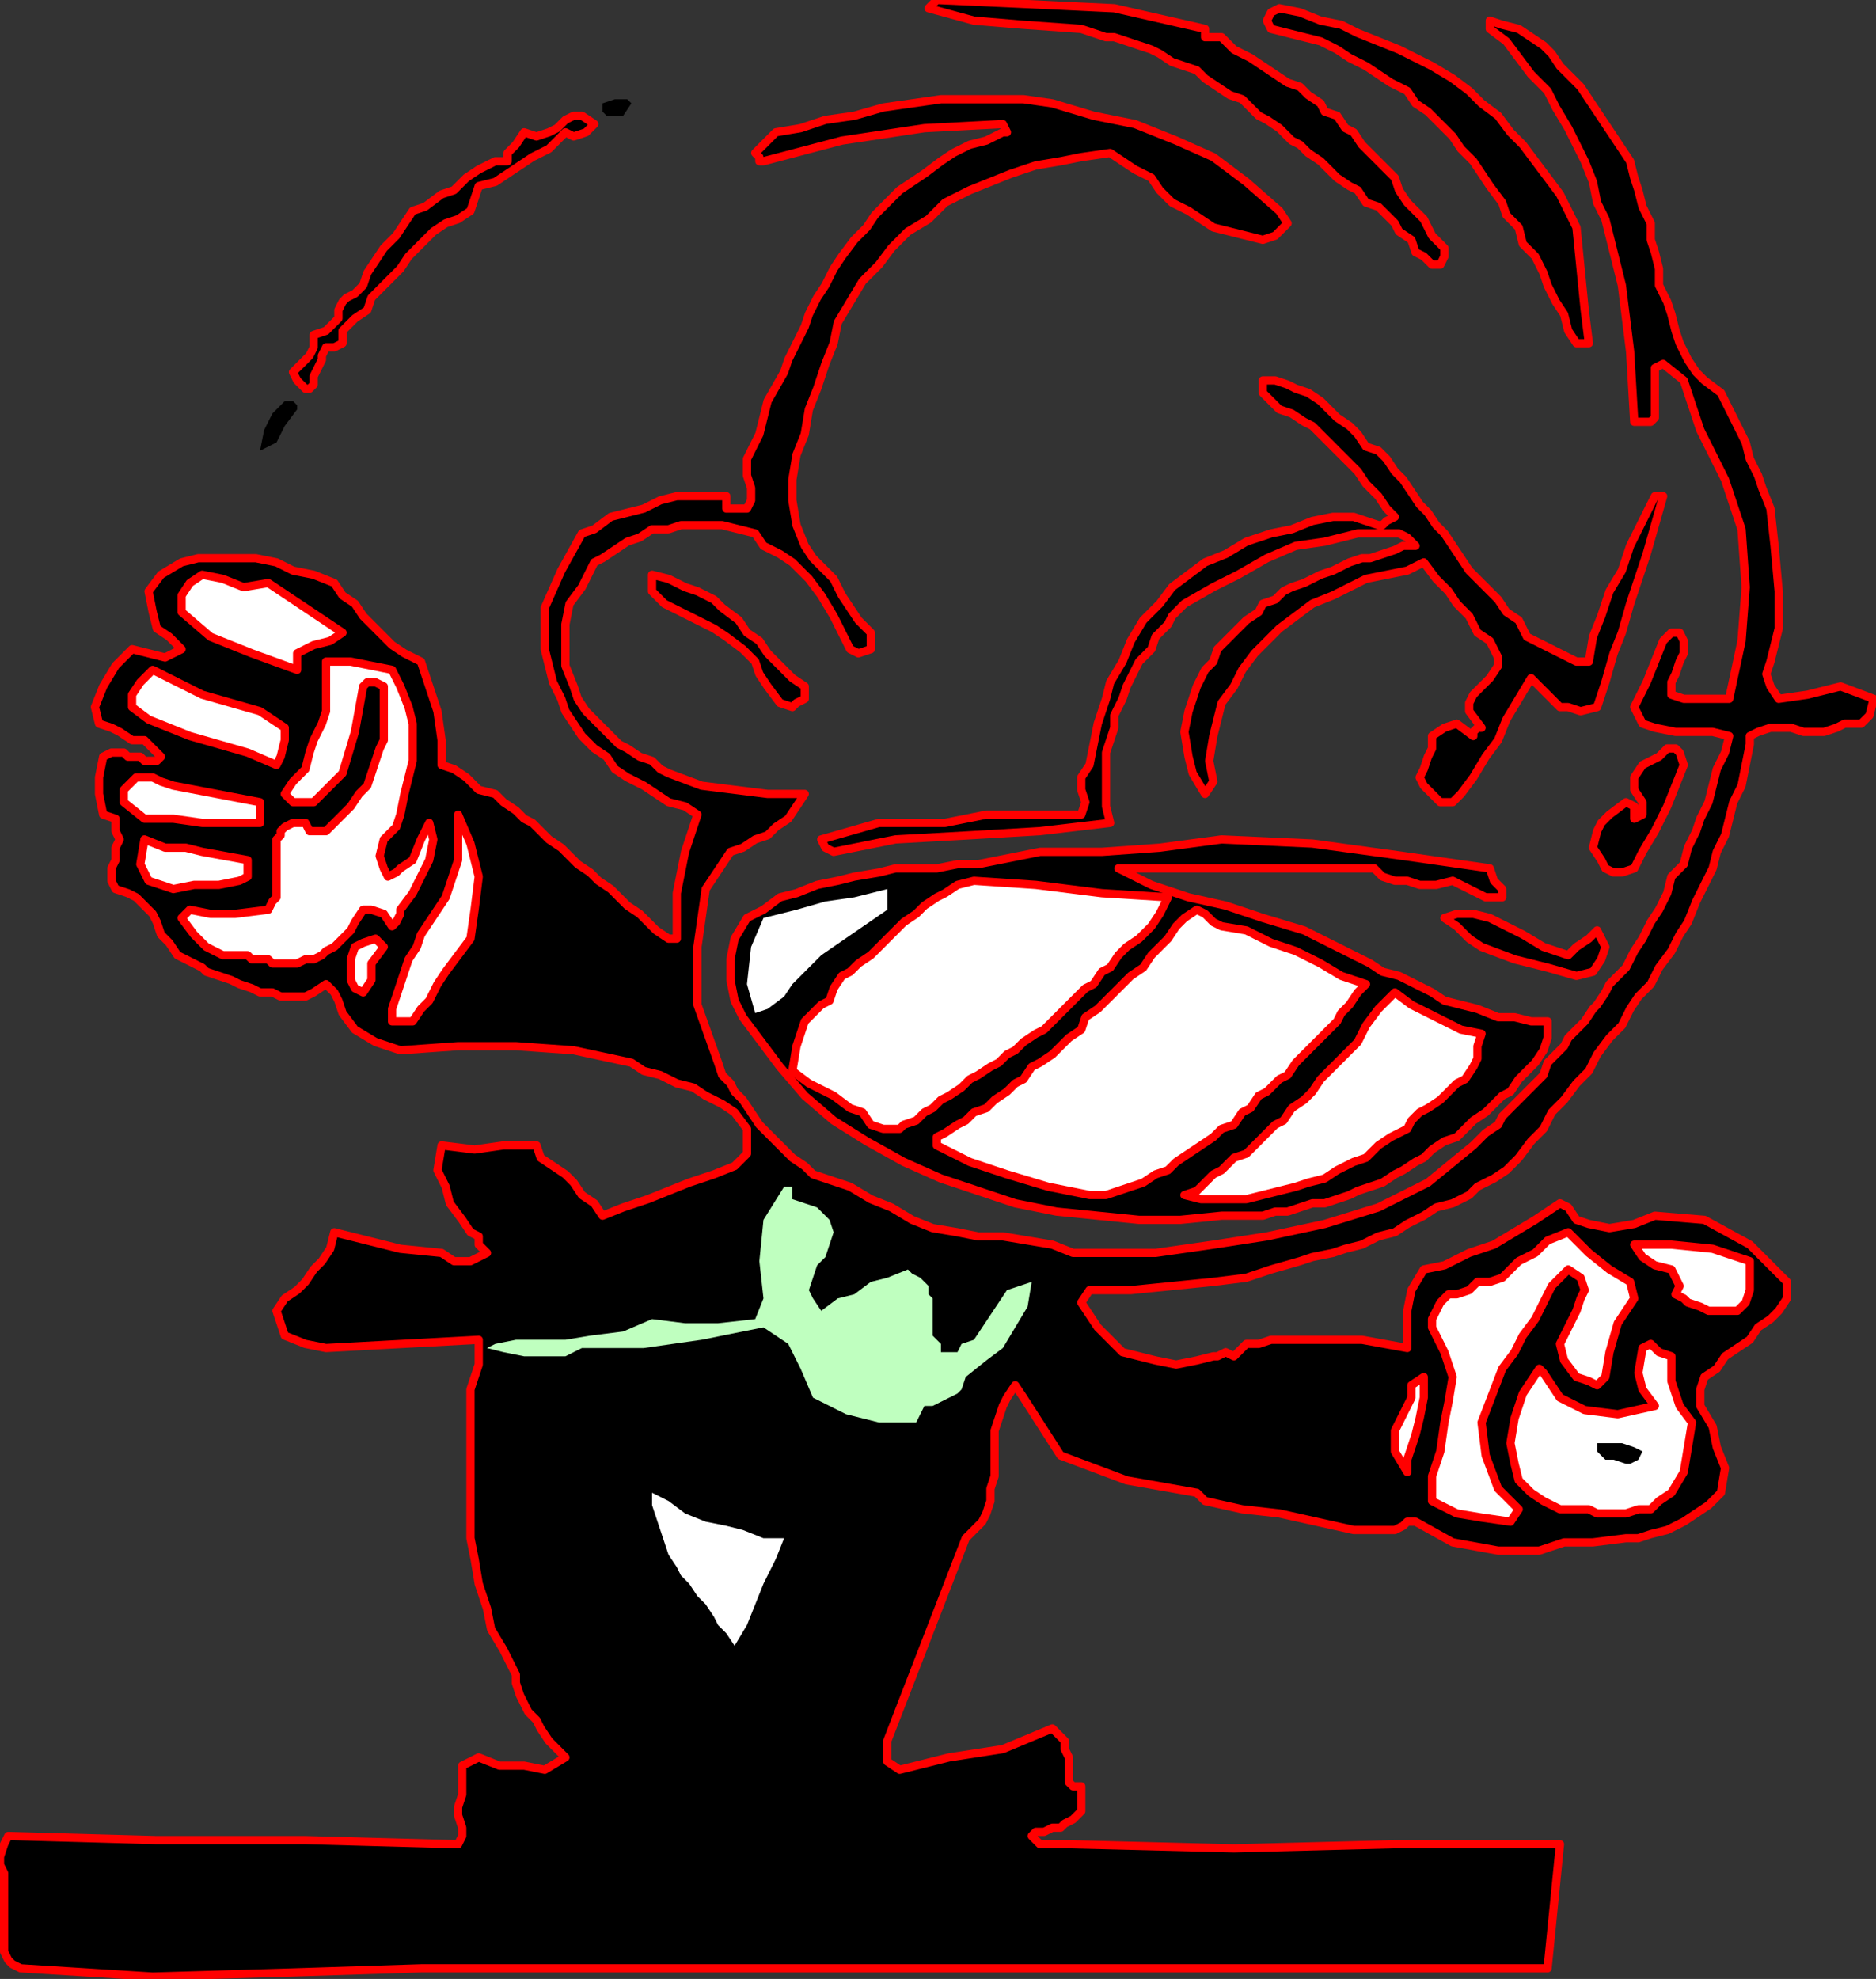
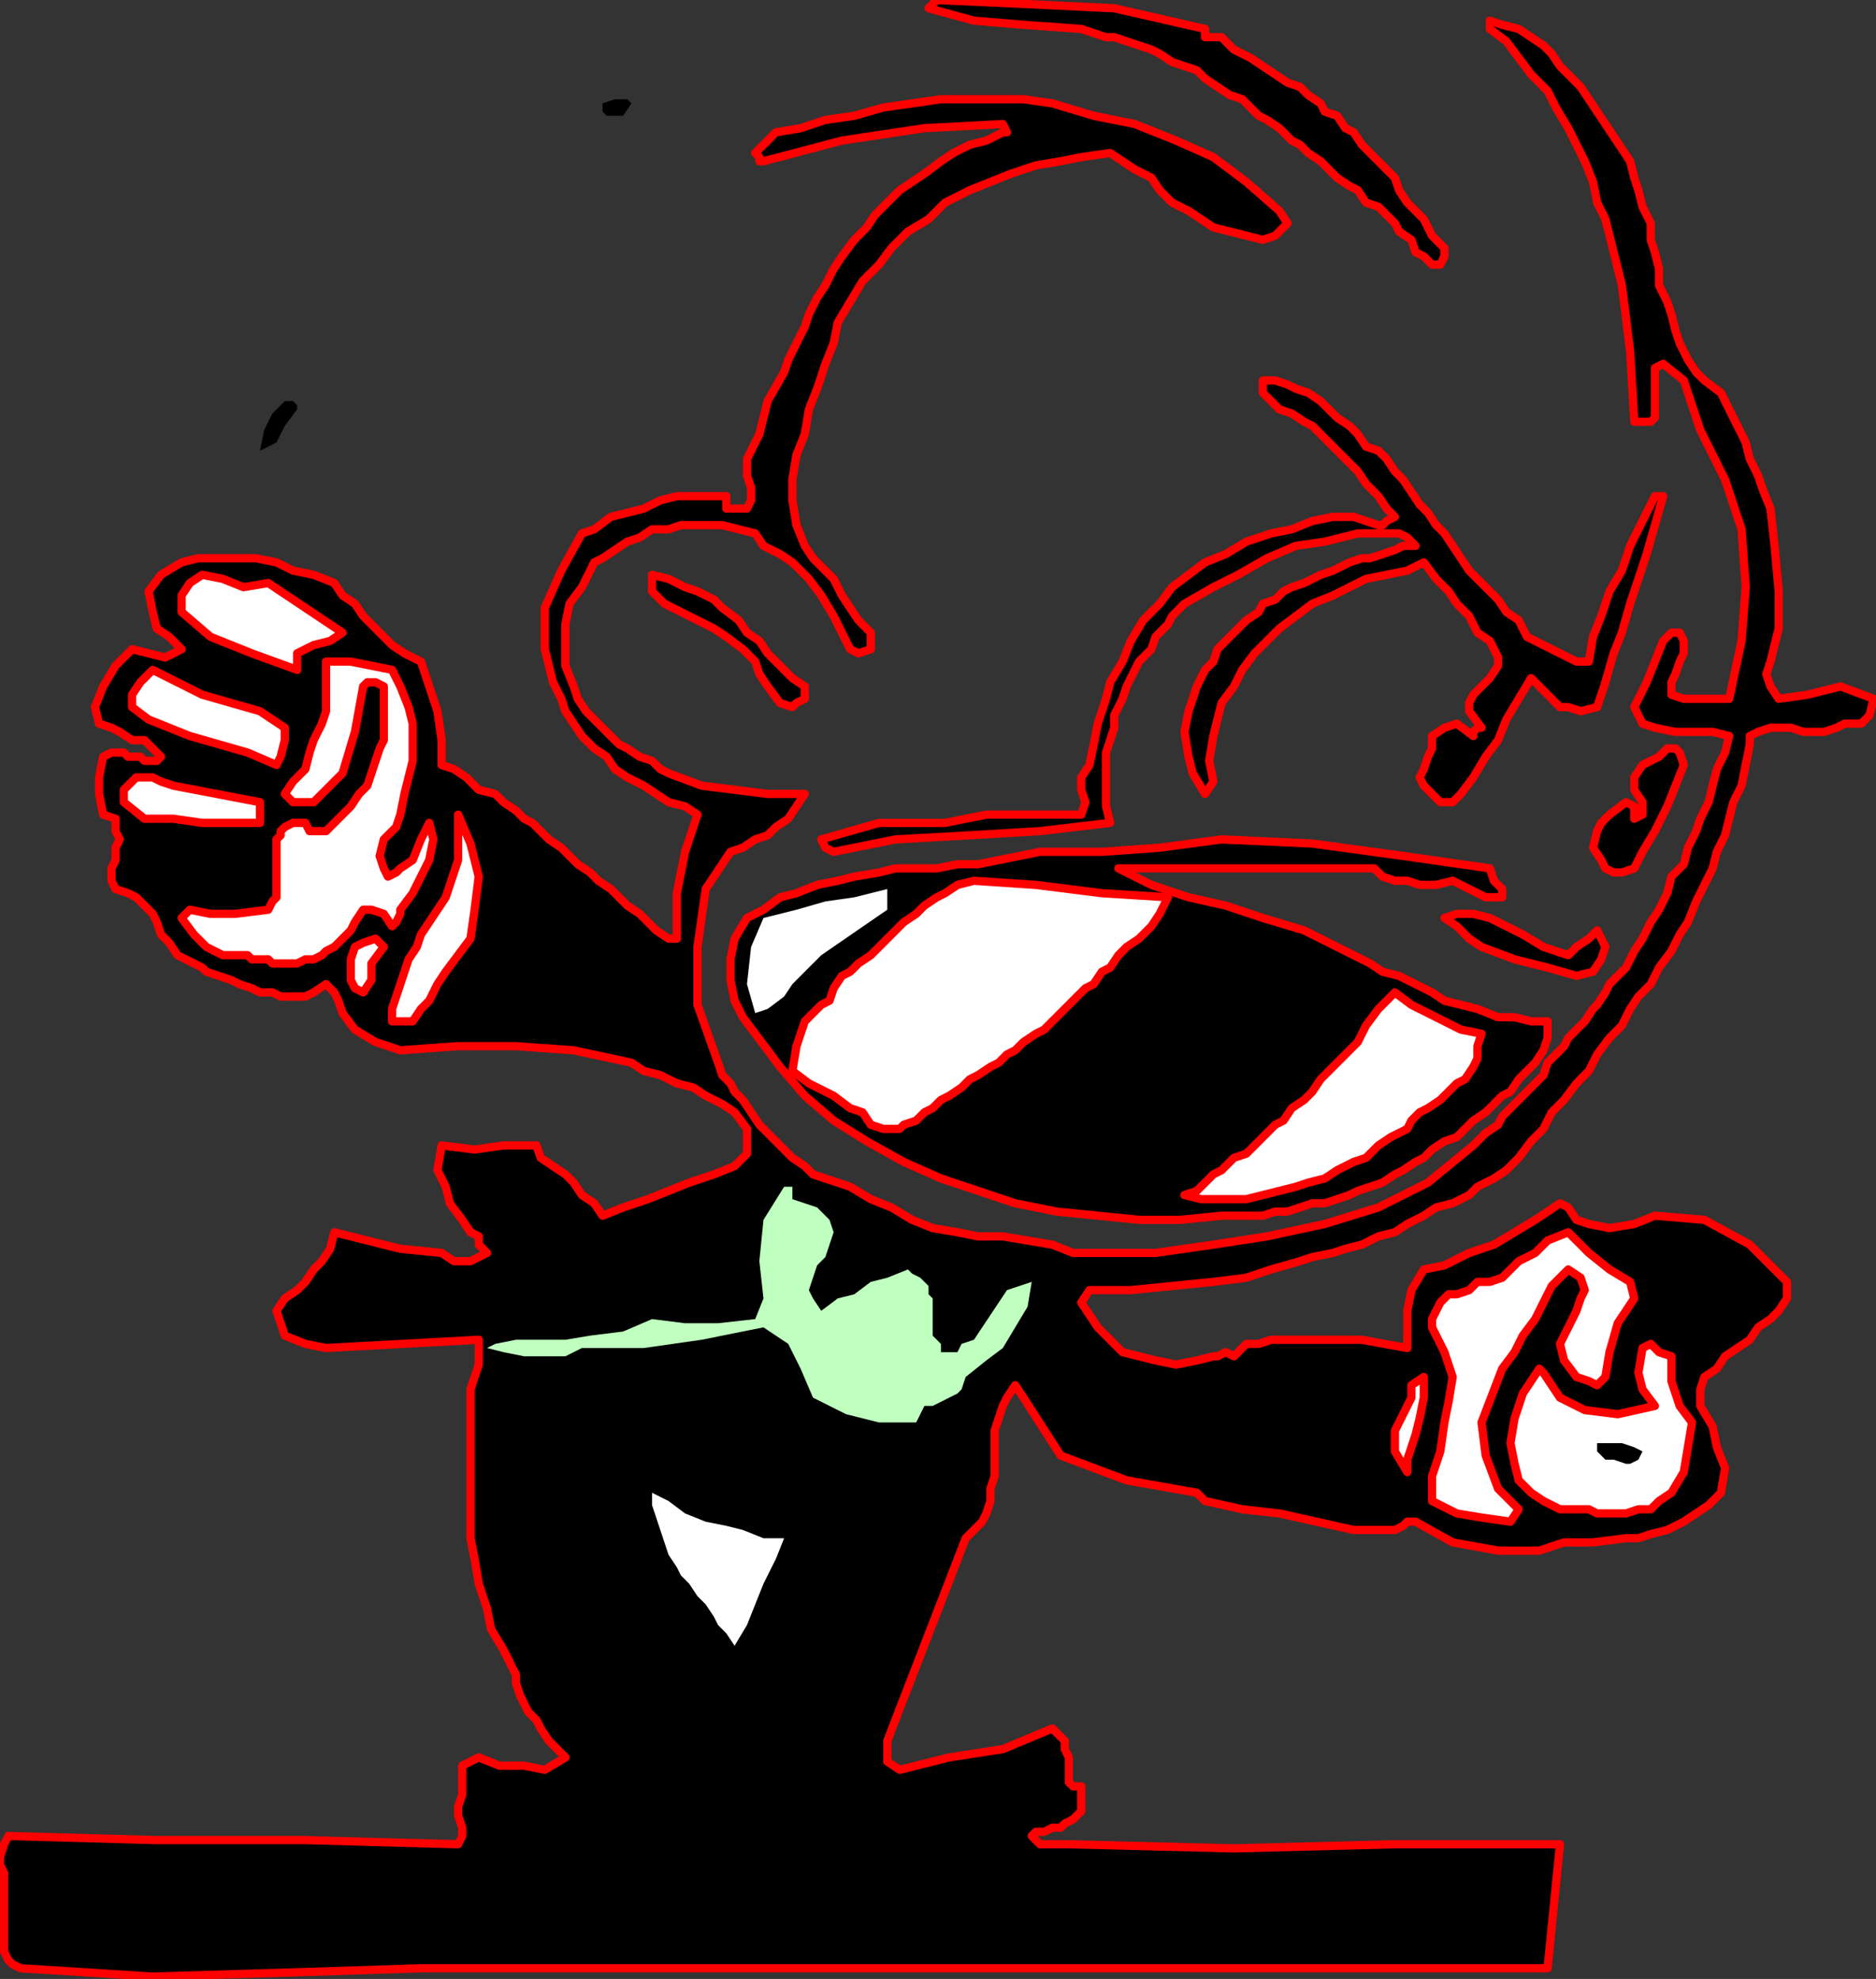
<svg xmlns="http://www.w3.org/2000/svg" xmlns:ns1="http://sodipodi.sourceforge.net/DTD/sodipodi-0.dtd" xmlns:ns2="http://www.inkscape.org/namespaces/inkscape" version="1.0" width="132.927mm" height="140.208mm" id="svg63" ns1:docname="PESSG094.WMF">
  <rect width="100%" height="100%" fill="#333333" stroke="none" />
  <ns1:namedview pagecolor="#ffffff" bordercolor="#666666" borderopacity="1" objecttolerance="10" gridtolerance="10" guidetolerance="10" ns2:pageopacity="0" ns2:pageshadow="2" ns2:window-width="640" ns2:window-height="480" id="namedview65" />
  <defs id="defs3">
    <pattern id="WMFhbasepattern" patternUnits="userSpaceOnUse" width="6" height="6" x="0" y="0" />
  </defs>
  <path style="fill:#000000;fill-rule:evenodd;fill-opacity:1;stroke:#ff0000;stroke-width:2.21px;stroke-linecap:round;stroke-linejoin:round;stroke-miterlimit:4;stroke-dasharray:none;stroke-opacity:1;" d="  M 322.718,7.751   L 322.718,9.966   L 324.928,9.966   L 327.139,9.966   L 327.139,9.966   L 330.454,13.287   L 334.875,15.502   L 338.191,17.716   L 341.506,19.931   L 344.822,22.146   L 348.137,23.253   L 348.137,23.253   L 350.348,25.467   L 353.663,27.682   L 354.769,29.897   L 358.084,31.004   L 360.295,34.326   L 362.505,35.433   L 364.715,38.755   L 366.926,40.969   L 369.136,43.184   L 371.347,45.398   L 373.557,47.613   L 374.662,50.935   L 376.873,54.257   L 379.083,56.471   L 381.293,58.686   L 381.293,58.686   L 383.504,63.115   L 386.819,66.437   L 386.819,68.651   L 386.819,68.651   L 385.714,70.866   L 383.504,70.866   L 381.293,68.651   L 381.293,68.651   L 379.083,67.544   L 377.978,64.222   L 374.662,62.008   L 373.557,59.793   L 371.347,57.579   L 369.136,55.364   L 365.821,54.257   L 363.61,50.935   L 361.4,49.828   L 358.084,47.613   L 355.874,45.398   L 353.663,43.184   L 350.348,40.969   L 350.348,40.969   L 348.137,38.755   L 345.927,37.648   L 342.611,34.326   L 339.296,32.111   L 337.085,31.004   L 334.875,28.789   L 332.665,26.575   L 329.349,25.467   L 326.033,23.253   L 322.718,21.038   L 320.507,18.824   L 317.192,17.716   L 313.876,16.609   L 310.561,14.395   L 308.35,13.287   L 305.035,12.18   L 301.719,11.073   L 298.404,9.966   L 296.193,9.966   L 292.878,8.858   L 289.562,7.751   L 289.562,7.751   L 274.089,6.644   L 260.827,5.536   L 248.67,2.215   L 248.67,2.215   L 248.67,2.215   L 250.88,0   L 275.194,1.107   L 298.404,2.215   L 322.718,7.751  z " id="path5" />
-   <path style="fill:#000000;fill-rule:evenodd;fill-opacity:1;stroke:#ff0000;stroke-width:2.21px;stroke-linecap:round;stroke-linejoin:round;stroke-miterlimit:4;stroke-dasharray:none;stroke-opacity:1;" d="  M 422.186,60.9   L 423.291,71.973   L 424.396,83.046   L 425.501,91.904   L 425.501,91.904   L 422.186,91.904   L 419.975,88.582   L 418.87,84.153   L 416.66,80.831   L 414.449,76.402   L 413.344,73.081   L 411.134,68.651   L 407.818,65.33   L 406.713,60.9   L 403.397,57.579   L 402.292,54.257   L 398.977,49.828   L 396.766,46.506   L 394.556,43.184   L 391.24,39.862   L 389.03,36.54   L 385.714,33.218   L 382.399,29.897   L 379.083,27.682   L 376.873,24.36   L 372.452,22.146   L 369.136,19.931   L 365.821,17.716   L 361.4,15.502   L 358.084,13.287   L 353.663,11.073   L 349.243,9.966   L 344.822,8.858   L 340.401,7.751   L 340.401,7.751   L 339.296,5.536   L 340.401,3.322   L 342.611,2.215   L 342.611,2.215   L 348.137,3.322   L 353.663,5.536   L 359.189,6.644   L 363.61,8.858   L 369.136,11.073   L 374.662,13.287   L 379.083,15.502   L 383.504,17.716   L 389.03,21.038   L 393.451,24.36   L 396.766,27.682   L 401.187,31.004   L 404.503,35.433   L 407.818,38.755   L 411.134,43.184   L 414.449,47.613   L 417.765,52.042   L 419.975,56.471   L 422.186,60.9  z " id="path7" />
  <path style="fill:#000000;fill-rule:evenodd;fill-opacity:1;stroke:#ff0000;stroke-width:2.21px;stroke-linecap:round;stroke-linejoin:round;stroke-miterlimit:4;stroke-dasharray:none;stroke-opacity:1;" d="  M 429.922,33.218   L 432.133,36.54   L 434.343,39.862   L 436.553,43.184   L 437.659,47.613   L 438.764,50.935   L 439.869,55.364   L 442.079,59.793   L 442.079,64.222   L 443.184,67.544   L 444.29,71.973   L 444.29,76.402   L 446.5,80.831   L 447.605,84.153   L 448.71,88.582   L 449.816,91.904   L 452.026,96.333   L 454.236,99.655   L 456.447,101.87   L 460.868,105.192   L 460.868,105.192   L 463.078,109.621   L 465.288,114.05   L 467.499,118.479   L 468.604,122.908   L 470.814,127.337   L 471.92,130.659   L 474.13,136.195   L 474.13,136.195   L 475.235,146.161   L 476.34,158.341   L 476.34,168.307   L 474.13,177.165   L 474.13,177.165   L 473.025,180.487   L 474.13,183.809   L 476.34,187.13   L 476.34,187.13   L 484.077,186.023   L 492.918,183.809   L 501.76,187.13   L 501.76,187.13   L 500.655,191.56   L 498.444,193.774   L 494.024,193.774   L 491.813,194.881   L 491.813,194.881   L 488.498,195.989   L 486.287,195.989   L 482.972,195.989   L 479.656,194.881   L 476.34,194.881   L 474.13,194.881   L 470.814,195.989   L 468.604,197.096   L 468.604,199.31   L 468.604,199.31   L 467.499,204.847   L 466.394,210.383   L 464.183,214.812   L 463.078,219.242   L 461.973,223.671   L 459.762,228.1   L 458.657,232.529   L 456.447,236.958   L 454.236,241.387   L 452.026,246.924   L 449.816,250.245   L 447.605,254.674   L 444.29,259.104   L 442.079,263.533   L 438.764,266.855   L 436.553,270.176   L 434.343,274.606   L 431.027,277.927   L 427.712,282.356   L 425.501,286.786   L 422.186,290.107   L 418.87,294.537   L 415.555,297.858   L 413.344,302.288   L 410.029,305.609   L 406.713,310.038   L 406.713,310.038   L 403.397,313.36   L 400.082,315.575   L 395.661,317.789   L 393.451,320.004   L 389.03,322.219   L 384.609,323.326   L 381.293,325.54   L 376.873,327.755   L 373.557,329.97   L 369.136,331.077   L 364.715,333.291   L 360.295,334.399   L 356.979,335.506   L 351.453,336.613   L 348.137,337.721   L 348.137,337.721   L 340.401,339.935   L 333.77,342.15   L 324.928,343.257   L 324.928,343.257   L 313.876,344.364   L 302.824,345.471   L 291.772,345.471   L 291.772,345.471   L 289.562,348.793   L 291.772,352.115   L 293.983,355.437   L 293.983,355.437   L 297.298,358.759   L 300.614,362.081   L 305.035,363.188   L 309.456,364.295   L 314.981,365.403   L 320.507,364.295   L 324.928,363.188   L 324.928,363.188   L 326.033,363.188   L 328.244,362.081   L 330.454,363.188   L 330.454,363.188   L 333.77,359.866   L 337.085,359.866   L 340.401,358.759   L 340.401,358.759   L 352.558,358.759   L 364.715,358.759   L 376.873,360.973   L 376.873,360.973   L 376.873,355.437   L 376.873,351.008   L 377.978,345.471   L 381.293,339.935   L 381.293,339.935   L 386.819,338.828   L 393.451,335.506   L 400.082,333.291   L 405.608,329.97   L 411.134,326.648   L 417.765,322.219   L 417.765,322.219   L 419.975,323.326   L 422.186,326.648   L 425.501,327.755   L 425.501,327.755   L 431.027,328.862   L 437.659,327.755   L 443.184,325.54   L 443.184,325.54   L 456.447,326.648   L 468.604,333.291   L 478.551,343.257   L 478.551,343.257   L 478.551,347.686   L 476.34,351.008   L 474.13,353.222   L 470.814,355.437   L 468.604,358.759   L 465.288,360.973   L 461.973,363.188   L 459.762,366.51   L 456.447,368.724   L 455.342,372.046   L 455.342,376.475   L 455.342,376.475   L 458.657,382.012   L 459.762,387.548   L 461.973,393.085   L 460.868,399.728   L 460.868,399.728   L 457.552,403.05   L 454.236,405.265   L 450.921,407.479   L 446.5,409.694   L 442.079,410.801   L 438.764,411.908   L 435.448,411.908   L 435.448,411.908   L 426.607,413.016   L 418.87,413.016   L 412.239,415.23   L 412.239,415.23   L 401.187,415.23   L 389.03,413.016   L 379.083,407.479   L 379.083,407.479   L 376.873,407.479   L 375.767,408.586   L 373.557,409.694   L 373.557,409.694   L 362.505,409.694   L 352.558,407.479   L 342.611,405.265   L 332.665,404.157   L 322.718,401.943   L 322.718,401.943   L 320.507,399.728   L 301.719,396.406   L 284.036,389.763   L 274.089,374.261   L 274.089,374.261   L 271.879,370.939   L 269.668,374.261   L 268.563,376.475   L 267.458,379.797   L 266.353,383.119   L 266.353,386.441   L 266.353,388.655   L 266.353,391.977   L 266.353,395.299   L 265.248,398.621   L 265.248,401.943   L 264.142,405.265   L 263.037,407.479   L 260.827,409.694   L 258.616,411.908   L 258.616,411.908   L 237.618,466.165   L 237.618,469.487   L 237.618,471.701   L 240.933,473.916   L 240.933,473.916   L 254.196,470.594   L 268.563,468.38   L 281.826,462.843   L 281.826,462.843   L 284.036,465.058   L 285.141,466.165   L 285.141,468.38   L 286.246,470.594   L 286.246,472.809   L 286.246,475.023   L 286.246,477.238   L 287.352,478.345   L 289.562,478.345   L 289.562,478.345   L 289.562,481.667   L 289.562,484.989   L 288.457,486.096   L 287.352,487.203   L 285.141,488.311   L 284.036,489.418   L 281.826,489.418   L 279.615,490.525   L 277.405,490.525   L 276.3,491.632   L 276.3,491.632   L 278.51,493.847   L 281.826,493.847   L 286.246,493.847   L 286.246,493.847   L 330.454,494.954   L 373.557,493.847   L 417.765,493.847   L 417.765,493.847   L 414.449,527.065   L 414.449,527.065   L 112.73,527.065   L 78.469,528.173   L 40.892,529.28   L 5.526,527.065   L 5.526,527.065   L 3.316,525.958   L 2.21,524.851   L 1.105,522.636   L 1.105,520.422   L 1.105,518.207   L 1.105,515.993   L 1.105,513.778   L 1.105,511.564   L 1.105,509.349   L 1.105,506.027   L 1.105,503.813   L 1.105,501.598   L 0,499.383   L 0,499.383   L 0,497.169   L 1.105,493.847   L 2.21,491.632   L 2.21,491.632   L 41.998,492.74   L 81.785,492.74   L 122.677,493.847   L 122.677,493.847   L 123.782,491.632   L 123.782,489.418   L 122.677,486.096   L 122.677,483.882   L 122.677,483.882   L 123.782,480.56   L 123.782,476.131   L 123.782,472.809   L 128.203,470.594   L 128.203,470.594   L 133.729,472.809   L 140.36,472.809   L 145.886,473.916   L 145.886,473.916   L 151.412,470.594   L 149.202,468.38   L 146.991,466.165   L 144.781,462.843   L 143.676,460.629   L 141.465,458.414   L 140.36,456.2   L 139.255,453.985   L 138.15,450.663   L 138.15,448.449   L 138.15,448.449   L 134.834,441.805   L 131.519,436.268   L 130.413,430.732   L 128.203,424.088   L 127.098,417.445   L 125.993,411.908   L 125.993,405.265   L 125.993,398.621   L 125.993,391.977   L 125.993,386.441   L 125.993,378.69   L 125.993,378.69   L 125.993,372.046   L 128.203,365.403   L 128.203,358.759   L 128.203,358.759   L 87.311,360.973   L 81.785,359.866   L 76.259,357.652   L 74.048,351.008   L 74.048,351.008   L 76.259,347.686   L 79.574,345.471   L 81.785,343.257   L 83.995,339.935   L 86.205,337.721   L 88.416,334.399   L 89.521,329.97   L 89.521,329.97   L 98.363,332.184   L 107.204,334.399   L 118.256,335.506   L 118.256,335.506   L 121.572,337.721   L 125.993,337.721   L 130.413,335.506   L 130.413,335.506   L 128.203,333.291   L 128.203,331.077   L 125.993,329.97   L 125.993,329.97   L 123.782,326.648   L 120.467,322.219   L 119.361,317.789   L 117.151,313.36   L 118.256,306.717   L 118.256,306.717   L 127.098,307.824   L 134.834,306.717   L 143.676,306.717   L 143.676,306.717   L 144.781,310.038   L 148.097,312.253   L 151.412,314.468   L 153.623,316.682   L 155.833,320.004   L 159.149,322.219   L 161.359,325.54   L 161.359,325.54   L 166.885,323.326   L 173.516,321.111   L 179.042,318.897   L 184.568,316.682   L 191.199,314.468   L 196.725,312.253   L 196.725,312.253   L 200.041,308.931   L 200.041,305.609   L 200.041,302.288   L 200.041,302.288   L 196.725,297.858   L 193.41,295.644   L 188.989,293.429   L 185.673,291.215   L 181.253,290.107   L 176.832,287.893   L 172.411,286.786   L 169.095,284.571   L 169.095,284.571   L 153.623,281.249   L 138.15,280.142   L 122.677,280.142   L 107.204,281.249   L 107.204,281.249   L 100.573,279.035   L 95.047,275.713   L 91.731,271.284   L 91.731,271.284   L 90.626,267.962   L 89.521,265.747   L 87.311,263.533   L 87.311,263.533   L 83.995,265.747   L 81.785,266.855   L 78.469,266.855   L 75.153,266.855   L 72.943,265.747   L 69.627,265.747   L 67.417,264.64   L 64.101,263.533   L 61.891,262.425   L 58.576,261.318   L 55.26,260.211   L 54.155,259.104   L 54.155,259.104   L 49.734,256.889   L 47.524,255.782   L 45.313,252.46   L 43.103,250.245   L 41.998,246.924   L 40.892,244.709   L 38.682,242.494   L 36.472,240.28   L 34.261,239.173   L 30.946,238.065   L 30.946,238.065   L 29.84,235.851   L 29.84,232.529   L 30.946,230.314   L 30.946,226.992   L 32.051,224.778   L 30.946,222.563   L 30.946,219.242   L 27.63,218.134   L 27.63,218.134   L 26.525,212.598   L 26.525,208.169   L 27.63,202.632   L 27.63,202.632   L 29.84,201.525   L 33.156,201.525   L 34.261,202.632   L 37.577,202.632   L 38.682,203.74   L 41.998,203.74   L 43.103,202.632   L 43.103,202.632   L 40.892,200.418   L 38.682,198.203   L 35.366,198.203   L 32.051,195.989   L 29.84,194.881   L 26.525,193.774   L 25.42,189.345   L 25.42,189.345   L 27.63,183.809   L 30.946,178.272   L 35.366,173.843   L 35.366,173.843   L 39.787,174.95   L 44.208,176.058   L 48.629,173.843   L 48.629,173.843   L 45.313,170.521   L 41.998,168.307   L 40.892,163.877   L 40.892,163.877   L 39.787,158.341   L 43.103,153.912   L 48.629,150.59   L 48.629,150.59   L 53.05,149.483   L 58.576,149.483   L 62.996,149.483   L 68.522,149.483   L 74.048,150.59   L 78.469,152.805   L 83.995,153.912   L 89.521,156.127   L 89.521,156.127   L 91.731,159.448   L 95.047,161.663   L 97.257,164.985   L 99.468,167.199   L 102.783,170.521   L 104.994,172.736   L 108.309,174.95   L 112.73,177.165   L 112.73,177.165   L 114.941,183.809   L 117.151,190.452   L 118.256,198.203   L 118.256,204.847   L 118.256,204.847   L 121.572,205.954   L 124.887,208.169   L 128.203,211.491   L 132.624,212.598   L 132.624,212.598   L 134.834,214.812   L 138.15,217.027   L 140.36,219.242   L 142.571,220.349   L 144.781,222.563   L 146.991,224.778   L 150.307,226.992   L 152.517,229.207   L 154.728,231.422   L 158.043,233.636   L 160.254,235.851   L 163.569,238.065   L 165.78,240.28   L 167.99,242.494   L 171.306,244.709   L 173.516,246.924   L 175.727,249.138   L 179.042,251.353   L 179.042,251.353   L 181.253,251.353   L 181.253,239.173   L 183.463,228.1   L 186.779,218.134   L 186.779,218.134   L 183.463,215.92   L 179.042,214.812   L 175.727,212.598   L 172.411,210.383   L 167.99,208.169   L 164.675,205.954   L 162.464,202.632   L 159.149,200.418   L 155.833,197.096   L 153.623,193.774   L 151.412,190.452   L 150.307,187.13   L 148.097,182.701   L 146.991,178.272   L 145.886,173.843   L 145.886,173.843   L 145.886,162.77   L 150.307,152.805   L 155.833,142.839   L 155.833,142.839   L 159.149,141.732   L 163.569,138.41   L 167.99,137.303   L 172.411,136.195   L 176.832,133.981   L 181.253,132.874   L 185.673,132.874   L 190.094,132.874   L 194.515,132.874   L 194.515,132.874   L 194.515,136.195   L 196.725,136.195   L 200.041,136.195   L 200.041,136.195   L 201.146,133.981   L 201.146,130.659   L 200.041,127.337   L 200.041,122.908   L 200.041,122.908   L 203.356,116.264   L 205.567,107.406   L 209.988,99.655   L 209.988,99.655   L 211.093,96.333   L 213.303,91.904   L 215.514,87.475   L 216.619,84.153   L 218.829,79.724   L 221.04,76.402   L 223.25,71.973   L 225.46,68.651   L 228.776,64.222   L 232.092,60.9   L 234.302,57.579   L 237.618,54.257   L 240.933,50.935   L 244.249,48.72   L 247.564,46.506   L 251.985,43.184   L 255.301,40.969   L 259.722,38.755   L 264.142,37.648   L 268.563,35.433   L 268.563,35.433   L 269.668,35.433   L 269.668,35.433   L 268.563,33.218   L 268.563,33.218   L 247.564,34.326   L 225.46,37.648   L 204.462,43.184   L 204.462,43.184   L 203.356,43.184   L 203.356,42.077   L 202.251,40.969   L 202.251,40.969   L 207.777,35.433   L 214.408,34.326   L 221.04,32.111   L 228.776,31.004   L 236.512,28.789   L 244.249,27.682   L 251.985,26.575   L 258.616,26.575   L 266.353,26.575   L 274.089,26.575   L 281.826,27.682   L 281.826,27.682   L 292.878,31.004   L 303.93,33.218   L 314.981,37.648   L 324.928,42.077   L 333.77,48.72   L 342.611,56.471   L 342.611,56.471   L 344.822,59.793   L 341.506,63.115   L 338.191,64.222   L 338.191,64.222   L 333.77,63.115   L 329.349,62.008   L 324.928,60.9   L 321.613,58.686   L 318.297,56.471   L 313.876,54.257   L 310.561,50.935   L 308.35,47.613   L 303.93,45.398   L 300.614,43.184   L 297.298,40.969   L 297.298,40.969   L 289.562,42.077   L 284.036,43.184   L 277.405,44.291   L 270.774,46.506   L 265.248,48.72   L 259.722,50.935   L 253.09,54.257   L 248.67,58.686   L 243.144,62.008   L 238.723,66.437   L 235.407,70.866   L 230.986,75.295   L 227.671,80.831   L 224.355,86.368   L 223.25,91.904   L 223.25,91.904   L 221.04,97.441   L 218.829,104.084   L 216.619,109.621   L 215.514,116.264   L 213.303,121.801   L 212.198,128.445   L 212.198,133.981   L 213.303,140.625   L 215.514,146.161   L 215.514,146.161   L 217.724,149.483   L 221.04,152.805   L 223.25,155.019   L 225.46,159.448   L 227.671,162.77   L 229.881,166.092   L 233.197,169.414   L 233.197,169.414   L 233.197,173.843   L 229.881,174.95   L 227.671,173.843   L 227.671,173.843   L 225.46,169.414   L 223.25,164.985   L 219.934,159.448   L 216.619,155.019   L 212.198,150.59   L 212.198,150.59   L 208.882,148.376   L 204.462,146.161   L 202.251,142.839   L 202.251,142.839   L 197.83,141.732   L 193.41,140.625   L 190.094,140.625   L 186.779,140.625   L 182.358,140.625   L 179.042,141.732   L 174.621,141.732   L 171.306,143.946   L 167.99,145.054   L 164.675,147.268   L 161.359,149.483   L 159.149,150.59   L 159.149,150.59   L 155.833,157.234   L 152.517,161.663   L 151.412,167.199   L 151.412,172.736   L 151.412,178.272   L 153.623,183.809   L 153.623,183.809   L 154.728,187.13   L 156.938,190.452   L 159.149,192.667   L 161.359,194.881   L 163.569,197.096   L 165.78,199.31   L 167.99,200.418   L 171.306,202.632   L 174.621,203.74   L 176.832,205.954   L 179.042,207.061   L 179.042,207.061   L 187.884,210.383   L 196.725,211.491   L 205.567,212.598   L 215.514,212.598   L 215.514,212.598   L 213.303,215.92   L 211.093,219.242   L 207.777,221.456   L 205.567,223.671   L 202.251,224.778   L 198.936,226.992   L 195.62,228.1   L 193.41,231.422   L 191.199,234.743   L 188.989,238.065   L 188.989,238.065   L 186.779,253.567   L 186.779,269.069   L 192.304,284.571   L 192.304,284.571   L 193.41,287.893   L 195.62,290.107   L 196.725,292.322   L 196.725,292.322   L 198.936,294.537   L 201.146,297.858   L 203.356,301.18   L 205.567,303.395   L 207.777,305.609   L 209.988,307.824   L 212.198,310.038   L 215.514,312.253   L 217.724,314.468   L 221.04,315.575   L 224.355,316.682   L 227.671,317.789   L 227.671,317.789   L 233.197,321.111   L 238.723,323.326   L 244.249,326.648   L 249.775,328.862   L 256.406,329.97   L 261.932,331.077   L 268.563,331.077   L 275.194,332.184   L 281.826,333.291   L 281.826,333.291   L 287.352,335.506   L 293.983,335.506   L 301.719,335.506   L 301.719,335.506   L 309.456,335.506   L 317.192,334.399   L 324.928,333.291   L 324.928,333.291   L 339.296,331.077   L 354.769,327.755   L 369.136,323.326   L 382.399,316.682   L 394.556,306.717   L 394.556,306.717   L 395.661,305.609   L 397.871,303.395   L 401.187,301.18   L 402.292,298.966   L 404.503,296.751   L 406.713,294.537   L 408.923,292.322   L 411.134,290.107   L 413.344,287.893   L 414.449,284.571   L 416.66,282.356   L 418.87,280.142   L 419.975,277.927   L 422.186,275.713   L 424.396,273.498   L 426.607,270.176   L 427.712,269.069   L 429.922,265.747   L 431.027,263.533   L 433.238,261.318   L 435.448,259.104   L 435.448,259.104   L 437.659,254.674   L 439.869,251.353   L 442.079,246.924   L 444.29,243.602   L 446.5,239.173   L 447.605,234.743   L 450.921,231.422   L 452.026,226.992   L 454.236,222.563   L 455.342,219.242   L 457.552,214.812   L 458.657,210.383   L 459.762,205.954   L 461.973,201.525   L 463.078,197.096   L 463.078,197.096   L 458.657,195.989   L 454.236,195.989   L 448.71,195.989   L 443.184,194.881   L 439.869,193.774   L 437.659,189.345   L 437.659,189.345   L 440.974,182.701   L 443.184,177.165   L 445.395,171.628   L 445.395,171.628   L 447.605,169.414   L 449.816,169.414   L 450.921,171.628   L 450.921,171.628   L 450.921,174.95   L 449.816,177.165   L 448.71,180.487   L 447.605,182.701   L 447.605,186.023   L 450.921,187.13   L 450.921,187.13   L 463.078,187.13   L 466.394,171.628   L 467.499,157.234   L 466.394,141.732   L 461.973,128.445   L 455.342,115.157   L 455.342,115.157   L 453.131,108.513   L 450.921,101.87   L 445.395,97.441   L 445.395,97.441   L 443.184,98.548   L 443.184,100.763   L 443.184,101.87   L 443.184,104.084   L 443.184,106.299   L 443.184,107.406   L 443.184,109.621   L 443.184,110.728   L 443.184,111.835   L 442.079,112.943   L 439.869,112.943   L 437.659,112.943   L 437.659,112.943   L 436.553,94.119   L 434.343,76.402   L 429.922,58.686   L 429.922,58.686   L 427.712,54.257   L 426.607,48.72   L 424.396,43.184   L 422.186,38.755   L 419.975,34.326   L 416.66,28.789   L 414.449,24.36   L 410.029,19.931   L 406.713,15.502   L 403.397,11.073   L 398.977,7.751   L 398.977,7.751   L 398.977,5.536   L 402.292,6.644   L 406.713,7.751   L 410.029,9.966   L 413.344,12.18   L 415.555,14.395   L 417.765,17.716   L 419.975,19.931   L 423.291,23.253   L 425.501,26.575   L 427.712,29.897   L 429.922,33.218  z " id="path9" />
  <path style="fill:#000000;fill-rule:evenodd;fill-opacity:1;stroke:none;" d="  M 169.095,27.682   L 166.885,31.004   L 164.675,31.004   L 163.569,31.004   L 163.569,31.004   L 162.464,31.004   L 161.359,29.897   L 161.359,27.682   L 161.359,27.682   L 164.675,26.575   L 167.99,26.575   L 169.095,27.682  z " id="path11" />
-   <path style="fill:#000000;fill-rule:evenodd;fill-opacity:1;stroke:#ff0000;stroke-width:2.21px;stroke-linecap:round;stroke-linejoin:round;stroke-miterlimit:4;stroke-dasharray:none;stroke-opacity:1;" d="  M 159.149,33.218   L 156.938,35.433   L 153.623,36.54   L 151.412,35.433   L 151.412,35.433   L 146.991,39.862   L 142.571,42.077   L 139.255,44.291   L 135.939,46.506   L 132.624,48.72   L 132.624,48.72   L 128.203,49.828   L 127.098,53.149   L 125.993,56.471   L 125.993,56.471   L 122.677,58.686   L 119.361,59.793   L 116.046,62.008   L 113.835,64.222   L 111.625,66.437   L 109.415,68.651   L 107.204,71.973   L 104.994,74.188   L 102.783,76.402   L 99.468,79.724   L 99.468,79.724   L 98.363,83.046   L 95.047,85.261   L 91.731,88.582   L 91.731,91.904   L 91.731,91.904   L 89.521,93.012   L 87.311,93.012   L 86.205,95.226   L 86.205,96.333   L 85.1,98.548   L 83.995,100.763   L 83.995,101.87   L 83.995,102.977   L 82.89,104.084   L 81.785,104.084   L 79.574,101.87   L 79.574,101.87   L 78.469,99.655   L 80.679,97.441   L 82.89,95.226   L 83.995,93.012   L 83.995,89.69   L 83.995,89.69   L 87.311,88.582   L 88.416,87.475   L 90.626,85.261   L 90.626,83.046   L 91.731,80.831   L 92.837,79.724   L 95.047,78.617   L 97.257,76.402   L 97.257,76.402   L 98.363,73.081   L 100.573,69.759   L 102.783,66.437   L 106.099,63.115   L 108.309,59.793   L 110.52,56.471   L 110.52,56.471   L 113.835,55.364   L 118.256,52.042   L 121.572,50.935   L 124.887,47.613   L 128.203,45.398   L 132.624,43.184   L 132.624,43.184   L 135.939,43.184   L 135.939,40.969   L 138.15,38.755   L 140.36,35.433   L 140.36,35.433   L 143.676,36.54   L 146.991,35.433   L 149.202,34.326   L 151.412,32.111   L 153.623,31.004   L 155.833,31.004   L 159.149,33.218  z " id="path13" />
  <path style="fill:#000000;fill-rule:evenodd;fill-opacity:1;stroke:#ff0000;stroke-width:2.21px;stroke-linecap:round;stroke-linejoin:round;stroke-miterlimit:4;stroke-dasharray:none;stroke-opacity:1;" d="  M 406.713,166.092   L 408.923,170.521   L 413.344,172.736   L 417.765,174.95   L 422.186,177.165   L 422.186,177.165   L 425.501,177.165   L 426.607,170.521   L 428.817,164.985   L 431.027,158.341   L 434.343,152.805   L 436.553,146.161   L 439.869,139.517   L 443.184,132.874   L 443.184,132.874   L 445.395,132.874   L 443.184,140.625   L 440.974,148.376   L 438.764,155.019   L 436.553,161.663   L 434.343,169.414   L 432.133,174.95   L 429.922,182.701   L 427.712,189.345   L 427.712,189.345   L 423.291,190.452   L 419.975,189.345   L 417.765,189.345   L 417.765,189.345   L 414.449,186.023   L 412.239,183.809   L 410.029,181.594   L 410.029,181.594   L 406.713,187.13   L 403.397,192.667   L 401.187,198.203   L 397.871,202.632   L 394.556,208.169   L 391.24,212.598   L 391.24,212.598   L 389.03,214.812   L 385.714,214.812   L 383.504,212.598   L 383.504,212.598   L 381.293,210.383   L 380.188,208.169   L 381.293,205.954   L 382.399,202.632   L 383.504,200.418   L 383.504,197.096   L 383.504,197.096   L 386.819,194.881   L 390.135,193.774   L 394.556,197.096   L 394.556,197.096   L 394.556,195.989   L 395.661,194.881   L 396.766,194.881   L 396.766,194.881   L 393.451,190.452   L 393.451,188.238   L 394.556,186.023   L 396.766,183.809   L 398.977,181.594   L 401.187,178.272   L 401.187,176.058   L 398.977,171.628   L 398.977,171.628   L 395.661,169.414   L 393.451,164.985   L 390.135,161.663   L 387.925,158.341   L 384.609,155.019   L 381.293,150.59   L 381.293,150.59   L 376.873,152.805   L 371.347,153.912   L 365.821,155.019   L 361.4,157.234   L 356.979,159.448   L 351.453,161.663   L 347.032,164.985   L 342.611,168.307   L 339.296,171.628   L 335.98,174.95   L 332.665,179.379   L 330.454,183.809   L 327.139,188.238   L 326.033,192.667   L 324.928,197.096   L 324.928,197.096   L 323.823,203.74   L 324.928,209.276   L 322.718,212.598   L 322.718,212.598   L 319.402,207.061   L 318.297,202.632   L 317.192,195.989   L 318.297,190.452   L 320.507,183.809   L 320.507,183.809   L 321.613,181.594   L 322.718,179.379   L 324.928,177.165   L 326.033,173.843   L 328.244,171.628   L 330.454,169.414   L 332.665,167.199   L 333.77,166.092   L 337.085,163.877   L 338.191,161.663   L 341.506,160.556   L 343.717,158.341   L 345.927,157.234   L 349.243,156.127   L 351.453,155.019   L 353.663,153.912   L 356.979,152.805   L 359.189,151.697   L 361.4,150.59   L 364.715,149.483   L 366.926,149.483   L 370.241,148.376   L 373.557,147.268   L 375.767,146.161   L 379.083,146.161   L 379.083,146.161   L 376.873,143.946   L 374.662,142.839   L 372.452,142.839   L 369.136,142.839   L 365.821,142.839   L 363.61,142.839   L 363.61,142.839   L 354.769,145.054   L 347.032,146.161   L 339.296,149.483   L 331.559,153.912   L 324.928,157.234   L 317.192,161.663   L 317.192,161.663   L 313.876,164.985   L 312.771,167.199   L 309.456,170.521   L 308.35,173.843   L 305.035,177.165   L 302.824,181.594   L 301.719,183.809   L 300.614,187.13   L 298.404,191.56   L 298.404,194.881   L 297.298,198.203   L 296.193,201.525   L 296.193,205.954   L 296.193,209.276   L 296.193,212.598   L 296.193,215.92   L 297.298,220.349   L 297.298,220.349   L 278.51,222.563   L 259.722,223.671   L 239.828,224.778   L 223.25,228.1   L 223.25,228.1   L 221.04,226.992   L 221.04,226.992   L 219.934,224.778   L 219.934,224.778   L 227.671,222.563   L 235.407,220.349   L 244.249,220.349   L 253.09,220.349   L 253.09,220.349   L 264.142,218.134   L 276.3,218.134   L 289.562,218.134   L 289.562,218.134   L 290.667,214.812   L 289.562,211.491   L 289.562,208.169   L 291.772,204.847   L 291.772,204.847   L 292.878,199.31   L 293.983,193.774   L 296.193,187.13   L 297.298,182.701   L 300.614,177.165   L 302.824,171.628   L 306.14,166.092   L 310.561,161.663   L 313.876,157.234   L 318.297,153.912   L 322.718,150.59   L 328.244,148.376   L 333.77,145.054   L 340.401,142.839   L 340.401,142.839   L 345.927,141.732   L 351.453,139.517   L 356.979,138.41   L 362.505,138.41   L 369.136,140.625   L 369.136,140.625   L 370.241,140.625   L 371.347,139.517   L 373.557,138.41   L 373.557,138.41   L 371.347,136.195   L 369.136,132.874   L 365.821,129.552   L 363.61,126.23   L 361.4,124.015   L 359.189,121.801   L 356.979,119.586   L 353.663,116.264   L 351.453,114.05   L 349.243,112.943   L 345.927,110.728   L 342.611,109.621   L 340.401,107.406   L 340.401,107.406   L 338.191,105.192   L 338.191,104.084   L 338.191,101.87   L 338.191,101.87   L 341.506,101.87   L 344.822,102.977   L 347.032,104.084   L 350.348,105.192   L 353.663,107.406   L 355.874,109.621   L 358.084,111.835   L 361.4,114.05   L 363.61,116.264   L 365.821,119.586   L 369.136,120.694   L 371.347,122.908   L 371.347,122.908   L 373.557,126.23   L 375.767,128.445   L 377.978,131.766   L 380.188,135.088   L 382.399,137.303   L 384.609,140.625   L 386.819,142.839   L 389.03,146.161   L 391.24,149.483   L 393.451,152.805   L 395.661,155.019   L 398.977,158.341   L 401.187,160.556   L 403.397,163.877   L 406.713,166.092  z " id="path15" />
  <path style="fill:#000000;fill-rule:evenodd;fill-opacity:1;stroke:none;" d="  M 79.574,109.621   L 76.259,114.05   L 74.048,118.479   L 69.627,120.694   L 69.627,120.694   L 70.733,115.157   L 72.943,110.728   L 76.259,107.406   L 76.259,107.406   L 78.469,107.406   L 79.574,108.513   L 79.574,109.621  z " id="path17" />
  <path style="fill:#000000;fill-rule:evenodd;fill-opacity:1;stroke:#ff0000;stroke-width:2.21px;stroke-linecap:round;stroke-linejoin:round;stroke-miterlimit:4;stroke-dasharray:none;stroke-opacity:1;" d="  M 215.514,183.809   L 215.514,187.13   L 213.303,188.238   L 212.198,189.345   L 212.198,189.345   L 208.882,188.238   L 205.567,183.809   L 203.356,180.487   L 202.251,177.165   L 202.251,177.165   L 198.936,173.843   L 194.515,170.521   L 191.199,168.307   L 186.779,166.092   L 182.358,163.877   L 177.937,161.663   L 174.621,158.341   L 174.621,158.341   L 174.621,153.912   L 179.042,155.019   L 183.463,157.234   L 186.779,158.341   L 191.199,160.556   L 193.41,162.77   L 197.83,166.092   L 200.041,169.414   L 203.356,171.628   L 205.567,174.95   L 208.882,178.272   L 212.198,181.594   L 215.514,183.809  z " id="path19" />
  <path style="fill:#ffffff;fill-rule:evenodd;fill-opacity:1;stroke:#ff0000;stroke-width:2.21px;stroke-linecap:round;stroke-linejoin:round;stroke-miterlimit:4;stroke-dasharray:none;stroke-opacity:1;" d="  M 71.838,156.127   L 91.731,169.414   L 88.416,171.628   L 83.995,172.736   L 79.574,174.95   L 79.574,179.379   L 79.574,179.379   L 67.417,174.95   L 56.365,170.521   L 48.629,163.877   L 48.629,163.877   L 48.629,159.448   L 50.839,156.127   L 54.155,153.912   L 54.155,153.912   L 59.681,155.019   L 65.207,157.234   L 71.838,156.127  z " id="path21" />
  <path style="fill:#ffffff;fill-rule:evenodd;fill-opacity:1;stroke:#ff0000;stroke-width:2.21px;stroke-linecap:round;stroke-linejoin:round;stroke-miterlimit:4;stroke-dasharray:none;stroke-opacity:1;" d="  M 104.994,179.379   L 107.204,183.809   L 109.415,189.345   L 110.52,193.774   L 110.52,198.203   L 110.52,203.74   L 109.415,208.169   L 108.309,212.598   L 107.204,218.134   L 107.204,218.134   L 106.099,221.456   L 102.783,224.778   L 101.678,229.207   L 102.783,232.529   L 102.783,232.529   L 103.889,234.743   L 106.099,233.636   L 107.204,232.529   L 107.204,232.529   L 110.52,230.314   L 112.73,224.778   L 114.941,220.349   L 114.941,220.349   L 116.046,224.778   L 114.941,230.314   L 112.73,234.743   L 110.52,239.173   L 107.204,243.602   L 107.204,243.602   L 107.204,244.709   L 106.099,246.924   L 104.994,248.031   L 104.994,248.031   L 102.783,244.709   L 99.468,243.602   L 97.257,243.602   L 97.257,243.602   L 95.047,246.924   L 93.942,249.138   L 91.731,251.353   L 89.521,253.567   L 87.311,254.674   L 86.205,255.782   L 83.995,256.889   L 81.785,256.889   L 79.574,257.996   L 78.469,257.996   L 76.259,257.996   L 75.153,257.996   L 72.943,257.996   L 71.838,256.889   L 69.627,256.889   L 68.522,256.889   L 67.417,256.889   L 66.312,255.782   L 65.207,255.782   L 64.101,255.782   L 64.101,255.782   L 64.101,255.782   L 59.681,255.782   L 55.26,253.567   L 51.944,250.245   L 48.629,245.816   L 48.629,245.816   L 48.629,245.816   L 49.734,244.709   L 50.839,243.602   L 50.839,243.602   L 56.365,244.709   L 62.996,244.709   L 71.838,243.602   L 71.838,243.602   L 72.943,241.387   L 74.048,240.28   L 74.048,239.173   L 74.048,236.958   L 74.048,234.743   L 74.048,232.529   L 74.048,230.314   L 74.048,228.1   L 74.048,226.992   L 74.048,224.778   L 75.153,223.671   L 75.153,222.563   L 76.259,221.456   L 78.469,220.349   L 81.785,220.349   L 81.785,220.349   L 82.89,222.563   L 85.1,222.563   L 87.311,222.563   L 87.311,222.563   L 89.521,220.349   L 91.731,218.134   L 93.942,215.92   L 96.152,212.598   L 98.363,210.383   L 99.468,207.061   L 100.573,203.74   L 101.678,200.418   L 102.783,198.203   L 102.783,194.881   L 102.783,191.56   L 102.783,188.238   L 102.783,183.809   L 102.783,183.809   L 100.573,182.701   L 98.363,182.701   L 97.257,183.809   L 97.257,183.809   L 95.047,195.989   L 91.731,207.061   L 83.995,214.812   L 83.995,214.812   L 80.679,214.812   L 78.469,214.812   L 76.259,212.598   L 76.259,212.598   L 78.469,209.276   L 81.785,205.954   L 82.89,201.525   L 83.995,198.203   L 86.205,193.774   L 87.311,190.452   L 87.311,186.023   L 87.311,181.594   L 87.311,177.165   L 87.311,177.165   L 93.942,177.165   L 99.468,178.272   L 104.994,179.379  z " id="path23" />
  <path style="fill:#ffffff;fill-rule:evenodd;fill-opacity:1;stroke:#ff0000;stroke-width:2.21px;stroke-linecap:round;stroke-linejoin:round;stroke-miterlimit:4;stroke-dasharray:none;stroke-opacity:1;" d="  M 76.259,194.881   L 76.259,198.203   L 75.153,202.632   L 74.048,204.847   L 74.048,204.847   L 66.312,201.525   L 58.576,199.31   L 50.839,197.096   L 50.839,197.096   L 45.313,194.881   L 39.787,192.667   L 35.366,189.345   L 35.366,189.345   L 35.366,186.023   L 37.577,182.701   L 40.892,179.379   L 40.892,179.379   L 47.524,182.701   L 54.155,186.023   L 61.891,188.238   L 69.627,190.452   L 76.259,194.881  z " id="path25" />
  <path style="fill:#000000;fill-rule:evenodd;fill-opacity:1;stroke:#ff0000;stroke-width:2.21px;stroke-linecap:round;stroke-linejoin:round;stroke-miterlimit:4;stroke-dasharray:none;stroke-opacity:1;" d="  M 450.921,204.847   L 448.71,210.383   L 446.5,215.92   L 443.184,222.563   L 439.869,228.1   L 437.659,232.529   L 437.659,232.529   L 434.343,233.636   L 432.133,233.636   L 429.922,232.529   L 429.922,232.529   L 428.817,230.314   L 426.607,226.992   L 427.712,222.563   L 427.712,222.563   L 428.817,220.349   L 431.027,218.134   L 435.448,214.812   L 435.448,214.812   L 437.659,215.92   L 437.659,219.242   L 439.869,218.134   L 439.869,218.134   L 439.869,214.812   L 437.659,211.491   L 437.659,208.169   L 439.869,204.847   L 439.869,204.847   L 442.079,203.74   L 444.29,202.632   L 446.5,200.418   L 448.71,200.418   L 449.816,201.525   L 450.921,204.847  z " id="path27" />
  <path style="fill:#ffffff;fill-rule:evenodd;fill-opacity:1;stroke:#ff0000;stroke-width:2.21px;stroke-linecap:round;stroke-linejoin:round;stroke-miterlimit:4;stroke-dasharray:none;stroke-opacity:1;" d="  M 69.627,214.812   L 69.627,218.134   L 69.627,219.242   L 69.627,220.349   L 69.627,220.349   L 54.155,220.349   L 54.155,220.349   L 46.418,219.242   L 38.682,219.242   L 33.156,214.812   L 33.156,214.812   L 33.156,211.491   L 34.261,210.383   L 36.472,208.169   L 38.682,208.169   L 40.892,208.169   L 43.103,209.276   L 46.418,210.383   L 46.418,210.383   L 69.627,214.812  z " id="path29" />
  <path style="fill:#ffffff;fill-rule:evenodd;fill-opacity:1;stroke:#ff0000;stroke-width:2.21px;stroke-linecap:round;stroke-linejoin:round;stroke-miterlimit:4;stroke-dasharray:none;stroke-opacity:1;" d="  M 125.993,251.353   L 122.677,255.782   L 119.361,260.211   L 117.151,263.533   L 114.941,267.962   L 112.73,270.176   L 110.52,273.498   L 110.52,273.498   L 104.994,273.498   L 104.994,270.176   L 106.099,266.855   L 107.204,263.533   L 108.309,260.211   L 109.415,256.889   L 111.625,253.567   L 112.73,250.245   L 114.941,246.924   L 117.151,243.602   L 119.361,240.28   L 120.467,236.958   L 121.572,233.636   L 122.677,230.314   L 122.677,225.885   L 122.677,222.563   L 122.677,218.134   L 122.677,218.134   L 125.993,225.885   L 128.203,234.743   L 127.098,243.602   L 125.993,251.353  z " id="path31" />
  <path style="fill:#000000;fill-rule:evenodd;fill-opacity:1;stroke:#ff0000;stroke-width:2.21px;stroke-linecap:round;stroke-linejoin:round;stroke-miterlimit:4;stroke-dasharray:none;stroke-opacity:1;" d="  M 398.977,232.529   L 400.082,235.851   L 402.292,238.065   L 402.292,240.28   L 402.292,240.28   L 397.871,240.28   L 393.451,238.065   L 389.03,235.851   L 389.03,235.851   L 384.609,236.958   L 380.188,236.958   L 376.873,235.851   L 376.873,235.851   L 373.557,235.851   L 370.241,234.743   L 368.031,232.529   L 365.821,232.529   L 363.61,232.529   L 363.61,232.529   L 341.506,232.529   L 320.507,232.529   L 299.509,232.529   L 299.509,232.529   L 308.35,236.958   L 318.297,240.28   L 328.244,242.494   L 338.191,245.816   L 349.243,249.138   L 358.084,253.567   L 358.084,253.567   L 362.505,255.782   L 366.926,257.996   L 370.241,260.211   L 374.662,261.318   L 379.083,263.533   L 383.504,265.747   L 386.819,267.962   L 391.24,269.069   L 395.661,270.176   L 401.187,272.391   L 405.608,272.391   L 410.029,273.498   L 414.449,273.498   L 414.449,273.498   L 414.449,277.927   L 413.344,281.249   L 411.134,284.571   L 408.923,286.786   L 406.713,289   L 406.713,289   L 404.503,292.322   L 402.292,293.429   L 400.082,295.644   L 397.871,297.858   L 394.556,300.073   L 392.345,302.288   L 390.135,304.502   L 386.819,305.609   L 383.504,307.824   L 381.293,310.038   L 379.083,311.146   L 375.767,313.36   L 373.557,314.468   L 370.241,316.682   L 366.926,317.789   L 363.61,318.897   L 361.4,320.004   L 358.084,321.111   L 354.769,322.219   L 351.453,322.219   L 348.137,323.326   L 344.822,324.433   L 341.506,324.433   L 338.191,325.54   L 334.875,325.54   L 330.454,325.54   L 327.139,325.54   L 327.139,325.54   L 316.087,326.648   L 305.035,326.648   L 293.983,325.54   L 282.931,324.433   L 271.879,322.219   L 261.932,318.897   L 251.985,315.575   L 242.038,311.146   L 232.092,305.609   L 223.25,300.073   L 215.514,293.429   L 208.882,285.678   L 202.251,276.82   L 202.251,276.82   L 198.936,272.391   L 196.725,267.962   L 195.62,262.425   L 195.62,256.889   L 196.725,251.353   L 200.041,245.816   L 200.041,245.816   L 204.462,243.602   L 208.882,240.28   L 213.303,239.173   L 218.829,236.958   L 224.355,235.851   L 228.776,234.743   L 235.407,233.636   L 239.828,232.529   L 245.354,232.529   L 250.88,232.529   L 256.406,231.422   L 261.932,231.422   L 267.458,230.314   L 272.984,229.207   L 278.51,228.1   L 278.51,228.1   L 295.088,228.1   L 310.561,226.992   L 327.139,224.778   L 327.139,224.778   L 351.453,225.885   L 375.767,229.207   L 398.977,232.529  z " id="path33" />
-   <path style="fill:#ffffff;fill-rule:evenodd;fill-opacity:1;stroke:#ff0000;stroke-width:2.21px;stroke-linecap:round;stroke-linejoin:round;stroke-miterlimit:4;stroke-dasharray:none;stroke-opacity:1;" d="  M 54.155,228.1   L 66.312,230.314   L 66.312,232.529   L 66.312,234.743   L 64.101,235.851   L 64.101,235.851   L 58.576,236.958   L 51.944,236.958   L 46.418,238.065   L 46.418,238.065   L 39.787,235.851   L 37.577,231.422   L 38.682,224.778   L 38.682,224.778   L 44.208,226.992   L 49.734,226.992   L 54.155,228.1  z " id="path35" />
  <path style="fill:#ffffff;fill-rule:evenodd;fill-opacity:1;stroke:#ff0000;stroke-width:2.21px;stroke-linecap:round;stroke-linejoin:round;stroke-miterlimit:4;stroke-dasharray:none;stroke-opacity:1;" d="  M 312.771,240.28   L 310.561,244.709   L 308.35,248.031   L 305.035,251.353   L 301.719,253.567   L 299.509,255.782   L 299.509,255.782   L 297.298,259.104   L 295.088,260.211   L 292.878,263.533   L 290.667,264.64   L 288.457,266.855   L 286.246,269.069   L 284.036,271.284   L 281.826,273.498   L 279.615,275.713   L 277.405,276.82   L 274.089,279.035   L 271.879,281.249   L 269.668,282.356   L 267.458,284.571   L 265.248,285.678   L 261.932,287.893   L 259.722,289   L 257.511,291.215   L 254.196,293.429   L 251.985,294.537   L 249.775,296.751   L 247.564,297.858   L 245.354,300.073   L 242.038,301.18   L 240.933,302.288   L 240.933,302.288   L 236.512,302.288   L 233.197,301.18   L 230.986,297.858   L 227.671,296.751   L 227.671,296.751   L 223.25,293.429   L 216.619,290.107   L 212.198,286.786   L 212.198,286.786   L 213.303,280.142   L 215.514,273.498   L 219.934,269.069   L 219.934,269.069   L 222.145,267.962   L 223.25,264.64   L 225.46,261.318   L 225.46,261.318   L 227.671,260.211   L 229.881,257.996   L 233.197,255.782   L 235.407,253.567   L 237.618,251.353   L 239.828,249.138   L 242.038,246.924   L 245.354,244.709   L 247.564,242.494   L 250.88,240.28   L 250.88,240.28   L 253.09,239.173   L 256.406,236.958   L 260.827,235.851   L 260.827,235.851   L 277.405,236.958   L 295.088,239.173   L 312.771,240.28  z " id="path37" />
  <path style="fill:#ffffff;fill-rule:evenodd;fill-opacity:1;stroke:none;" d="  M 237.618,238.065   L 237.618,243.602   L 219.934,255.782   L 217.724,257.996   L 215.514,260.211   L 212.198,263.533   L 212.198,263.533   L 209.988,266.855   L 205.567,270.176   L 202.251,271.284   L 202.251,271.284   L 200.041,263.533   L 201.146,253.567   L 204.462,245.816   L 204.462,245.816   L 213.303,243.602   L 221.04,241.387   L 228.776,240.28   L 237.618,238.065  z " id="path39" />
  <path style="fill:#000000;fill-rule:evenodd;fill-opacity:1;stroke:#ff0000;stroke-width:2.21px;stroke-linecap:round;stroke-linejoin:round;stroke-miterlimit:4;stroke-dasharray:none;stroke-opacity:1;" d="  M 419.975,255.782   L 422.186,253.567   L 425.501,251.353   L 427.712,249.138   L 429.922,253.567   L 429.922,253.567   L 428.817,256.889   L 426.607,260.211   L 422.186,261.318   L 422.186,261.318   L 414.449,259.104   L 405.608,256.889   L 396.766,253.567   L 396.766,253.567   L 393.451,251.353   L 390.135,248.031   L 386.819,245.816   L 386.819,245.816   L 390.135,244.709   L 394.556,244.709   L 398.977,245.816   L 398.977,245.816   L 403.397,248.031   L 407.818,250.245   L 413.344,253.567   L 419.975,255.782  z " id="path41" />
-   <path style="fill:#ffffff;fill-rule:evenodd;fill-opacity:1;stroke:#ff0000;stroke-width:2.21px;stroke-linecap:round;stroke-linejoin:round;stroke-miterlimit:4;stroke-dasharray:none;stroke-opacity:1;" d="  M 327.139,248.031   L 333.77,249.138   L 340.401,252.46   L 347.032,254.674   L 353.663,257.996   L 359.189,261.318   L 365.821,263.533   L 365.821,263.533   L 363.61,265.747   L 361.4,269.069   L 359.189,271.284   L 358.084,273.498   L 355.874,275.713   L 353.663,277.927   L 351.453,280.142   L 349.243,282.356   L 347.032,284.571   L 344.822,287.893   L 342.611,289   L 339.296,292.322   L 337.085,293.429   L 334.875,296.751   L 332.665,297.858   L 330.454,301.18   L 327.139,302.288   L 324.928,304.502   L 324.928,304.502   L 321.613,306.717   L 318.297,308.931   L 314.981,311.146   L 312.771,313.36   L 309.456,314.468   L 306.14,316.682   L 302.824,317.789   L 299.509,318.897   L 296.193,320.004   L 291.772,320.004   L 291.772,320.004   L 280.72,317.789   L 269.668,314.468   L 259.722,311.146   L 250.88,306.717   L 250.88,306.717   L 250.88,304.502   L 253.09,303.395   L 256.406,301.18   L 258.616,300.073   L 260.827,297.858   L 264.142,296.751   L 266.353,294.537   L 269.668,292.322   L 271.879,290.107   L 274.089,289   L 276.3,285.678   L 278.51,284.571   L 281.826,282.356   L 284.036,280.142   L 286.246,277.927   L 289.562,275.713   L 290.667,272.391   L 293.983,270.176   L 296.193,267.962   L 298.404,265.747   L 300.614,263.533   L 302.824,261.318   L 306.14,259.104   L 308.35,255.782   L 310.561,253.567   L 312.771,251.353   L 314.981,248.031   L 317.192,245.816   L 320.507,243.602   L 320.507,243.602   L 322.718,244.709   L 324.928,246.924   L 327.139,248.031  z " id="path43" />
  <path style="fill:#ffffff;fill-rule:evenodd;fill-opacity:1;stroke:#ff0000;stroke-width:2.21px;stroke-linecap:round;stroke-linejoin:round;stroke-miterlimit:4;stroke-dasharray:none;stroke-opacity:1;" d="  M 102.783,253.567   L 99.468,257.996   L 99.468,262.425   L 97.257,265.747   L 97.257,265.747   L 95.047,264.64   L 93.942,262.425   L 93.942,259.104   L 93.942,256.889   L 95.047,253.567   L 95.047,253.567   L 97.257,252.46   L 100.573,251.353   L 102.783,253.567  z " id="path45" />
  <path style="fill:#ffffff;fill-rule:evenodd;fill-opacity:1;stroke:#ff0000;stroke-width:2.21px;stroke-linecap:round;stroke-linejoin:round;stroke-miterlimit:4;stroke-dasharray:none;stroke-opacity:1;" d="  M 396.766,276.82   L 395.661,280.142   L 395.661,283.464   L 394.556,285.678   L 392.345,289   L 390.135,290.107   L 387.925,292.322   L 385.714,294.537   L 382.399,296.751   L 380.188,297.858   L 377.978,300.073   L 376.873,302.288   L 376.873,302.288   L 372.452,304.502   L 369.136,306.717   L 365.821,310.038   L 362.505,311.146   L 358.084,313.36   L 354.769,315.575   L 350.348,316.682   L 347.032,317.789   L 342.611,318.897   L 338.191,320.004   L 333.77,321.111   L 330.454,321.111   L 326.033,321.111   L 321.613,321.111   L 317.192,320.004   L 317.192,320.004   L 320.507,318.897   L 322.718,316.682   L 324.928,314.468   L 327.139,313.36   L 330.454,310.038   L 333.77,308.931   L 335.98,306.717   L 338.191,304.502   L 341.506,301.18   L 343.717,300.073   L 345.927,296.751   L 349.243,294.537   L 351.453,292.322   L 353.663,289   L 355.874,286.786   L 358.084,284.571   L 361.4,281.249   L 363.61,279.035   L 363.61,279.035   L 365.821,274.606   L 369.136,270.176   L 373.557,265.747   L 373.557,265.747   L 377.978,269.069   L 382.399,271.284   L 386.819,273.498   L 391.24,275.713   L 396.766,276.82  z " id="path47" />
  <path style="fill:#bfffbf;fill-rule:evenodd;fill-opacity:1;stroke:none;" d="  M 215.514,322.219   L 218.829,323.326   L 222.145,326.648   L 223.25,329.97   L 223.25,329.97   L 222.145,333.291   L 221.04,336.613   L 218.829,338.828   L 217.724,342.15   L 216.619,345.471   L 217.724,347.686   L 219.934,351.008   L 219.934,351.008   L 224.355,347.686   L 228.776,346.579   L 233.197,343.257   L 237.618,342.15   L 243.144,339.935   L 243.144,339.935   L 244.249,341.042   L 246.459,342.15   L 247.564,343.257   L 248.67,344.364   L 248.67,346.579   L 249.775,347.686   L 249.775,349.901   L 249.775,352.115   L 249.775,354.33   L 249.775,355.437   L 249.775,357.652   L 250.88,358.759   L 251.985,359.866   L 251.985,362.081   L 253.09,362.081   L 254.196,362.081   L 256.406,362.081   L 257.511,359.866   L 260.827,358.759   L 260.827,358.759   L 265.248,352.115   L 269.668,345.471   L 276.3,343.257   L 276.3,343.257   L 275.194,349.901   L 271.879,355.437   L 268.563,360.973   L 264.142,364.295   L 258.616,368.724   L 258.616,368.724   L 257.511,372.046   L 256.406,373.153   L 254.196,374.261   L 251.985,375.368   L 249.775,376.475   L 247.564,376.475   L 246.459,378.69   L 245.354,380.904   L 245.354,380.904   L 235.407,380.904   L 226.566,378.69   L 217.724,374.261   L 217.724,374.261   L 214.408,366.51   L 211.093,359.866   L 204.462,355.437   L 204.462,355.437   L 187.884,358.759   L 172.411,360.973   L 155.833,360.973   L 155.833,360.973   L 151.412,363.188   L 146.991,363.188   L 140.36,363.188   L 134.834,362.081   L 130.413,360.973   L 130.413,360.973   L 132.624,359.866   L 138.15,358.759   L 142.571,358.759   L 146.991,358.759   L 151.412,358.759   L 151.412,358.759   L 158.043,357.652   L 166.885,356.544   L 174.621,353.222   L 174.621,353.222   L 183.463,354.33   L 192.304,354.33   L 202.251,353.222   L 202.251,353.222   L 204.462,347.686   L 203.356,337.721   L 204.462,326.648   L 209.988,317.789   L 209.988,317.789   L 212.198,317.789   L 212.198,321.111   L 215.514,322.219  z " id="path49" />
  <path style="fill:#ffffff;fill-rule:evenodd;fill-opacity:1;stroke:#ff0000;stroke-width:2.21px;stroke-linecap:round;stroke-linejoin:round;stroke-miterlimit:4;stroke-dasharray:none;stroke-opacity:1;" d="  M 425.501,335.506   L 431.027,339.935   L 436.553,343.257   L 437.659,347.686   L 437.659,347.686   L 433.238,354.33   L 431.027,362.081   L 429.922,368.724   L 429.922,368.724   L 427.712,370.939   L 425.501,369.832   L 422.186,368.724   L 422.186,368.724   L 418.87,364.295   L 417.765,359.866   L 419.975,355.437   L 419.975,355.437   L 421.081,353.222   L 422.186,351.008   L 423.291,347.686   L 424.396,345.471   L 423.291,342.15   L 419.975,339.935   L 419.975,339.935   L 415.555,344.364   L 413.344,348.793   L 411.134,353.222   L 407.818,357.652   L 405.608,362.081   L 402.292,366.51   L 402.292,366.51   L 396.766,380.904   L 397.871,389.763   L 401.187,398.621   L 406.713,404.157   L 406.713,404.157   L 404.503,407.479   L 396.766,406.372   L 390.135,405.265   L 383.504,401.943   L 383.504,401.943   L 383.504,395.299   L 385.714,388.655   L 386.819,380.904   L 387.925,375.368   L 389.03,368.724   L 386.819,362.081   L 383.504,355.437   L 383.504,355.437   L 383.504,353.222   L 384.609,351.008   L 385.714,348.793   L 387.925,346.579   L 390.135,346.579   L 393.451,345.471   L 395.661,343.257   L 398.977,343.257   L 402.292,342.15   L 404.503,339.935   L 406.713,337.721   L 406.713,337.721   L 411.134,335.506   L 414.449,332.184   L 419.975,329.97   L 419.975,329.97   L 425.501,335.506  z " id="path51" />
-   <path style="fill:#ffffff;fill-rule:evenodd;fill-opacity:1;stroke:#ff0000;stroke-width:2.21px;stroke-linecap:round;stroke-linejoin:round;stroke-miterlimit:4;stroke-dasharray:none;stroke-opacity:1;" d="  M 468.604,337.721   L 468.604,341.042   L 468.604,343.257   L 468.604,345.471   L 468.604,345.471   L 467.499,348.793   L 465.288,351.008   L 463.078,351.008   L 459.762,351.008   L 457.552,351.008   L 455.342,349.901   L 452.026,348.793   L 450.921,347.686   L 450.921,347.686   L 448.71,346.579   L 449.816,344.364   L 447.605,339.935   L 447.605,339.935   L 443.184,338.828   L 439.869,336.613   L 437.659,333.291   L 437.659,333.291   L 447.605,333.291   L 458.657,334.399   L 468.604,337.721  z " id="path53" />
  <path style="fill:#ffffff;fill-rule:evenodd;fill-opacity:1;stroke:#ff0000;stroke-width:2.21px;stroke-linecap:round;stroke-linejoin:round;stroke-miterlimit:4;stroke-dasharray:none;stroke-opacity:1;" d="  M 453.131,380.904   L 452.026,387.548   L 450.921,394.192   L 447.605,399.728   L 447.605,399.728   L 444.29,401.943   L 442.079,404.157   L 438.764,404.157   L 435.448,405.265   L 432.133,405.265   L 427.712,405.265   L 425.501,404.157   L 421.081,404.157   L 417.765,404.157   L 417.765,404.157   L 413.344,401.943   L 410.029,399.728   L 406.713,396.406   L 405.608,391.977   L 404.503,386.441   L 404.503,386.441   L 405.608,379.797   L 407.818,373.153   L 412.239,366.51   L 412.239,366.51   L 413.344,367.617   L 415.555,370.939   L 417.765,374.261   L 417.765,374.261   L 424.396,377.583   L 433.238,378.69   L 443.184,376.475   L 443.184,376.475   L 439.869,372.046   L 438.764,367.617   L 439.869,360.973   L 439.869,360.973   L 442.079,359.866   L 444.29,362.081   L 447.605,363.188   L 447.605,363.188   L 447.605,369.832   L 449.816,376.475   L 453.131,380.904  z " id="path55" />
  <path style="fill:#ffffff;fill-rule:evenodd;fill-opacity:1;stroke:#ff0000;stroke-width:2.21px;stroke-linecap:round;stroke-linejoin:round;stroke-miterlimit:4;stroke-dasharray:none;stroke-opacity:1;" d="  M 379.083,384.226   L 377.978,387.548   L 376.873,390.87   L 376.873,394.192   L 376.873,394.192   L 373.557,388.655   L 373.557,383.119   L 376.873,376.475   L 376.873,376.475   L 377.978,374.261   L 377.978,370.939   L 381.293,368.724   L 381.293,368.724   L 381.293,374.261   L 380.188,379.797   L 379.083,384.226  z " id="path57" />
  <path style="fill:#000000;fill-rule:evenodd;fill-opacity:1;stroke:none;" d="  M 439.869,388.655   L 438.764,390.87   L 436.553,391.977   L 435.448,391.977   L 435.448,391.977   L 432.133,390.87   L 429.922,390.87   L 427.712,388.655   L 427.712,388.655   L 427.712,386.441   L 431.027,386.441   L 434.343,386.441   L 437.659,387.548   L 439.869,388.655  z " id="path59" />
  <path style="fill:#ffffff;fill-rule:evenodd;fill-opacity:1;stroke:none;" d="  M 188.989,407.479   L 194.515,408.586   L 198.936,409.694   L 204.462,411.908   L 209.988,411.908   L 209.988,411.908   L 207.777,417.445   L 204.462,424.088   L 202.251,429.625   L 200.041,435.161   L 196.725,440.698   L 196.725,440.698   L 194.515,437.376   L 192.304,435.161   L 191.199,432.947   L 188.989,429.625   L 186.779,427.41   L 184.568,424.088   L 182.358,421.874   L 181.253,419.659   L 179.042,416.337   L 177.937,413.016   L 176.832,409.694   L 175.727,406.372   L 174.621,403.05   L 174.621,399.728   L 174.621,399.728   L 179.042,401.943   L 183.463,405.265   L 188.989,407.479  z " id="path61" />
</svg>